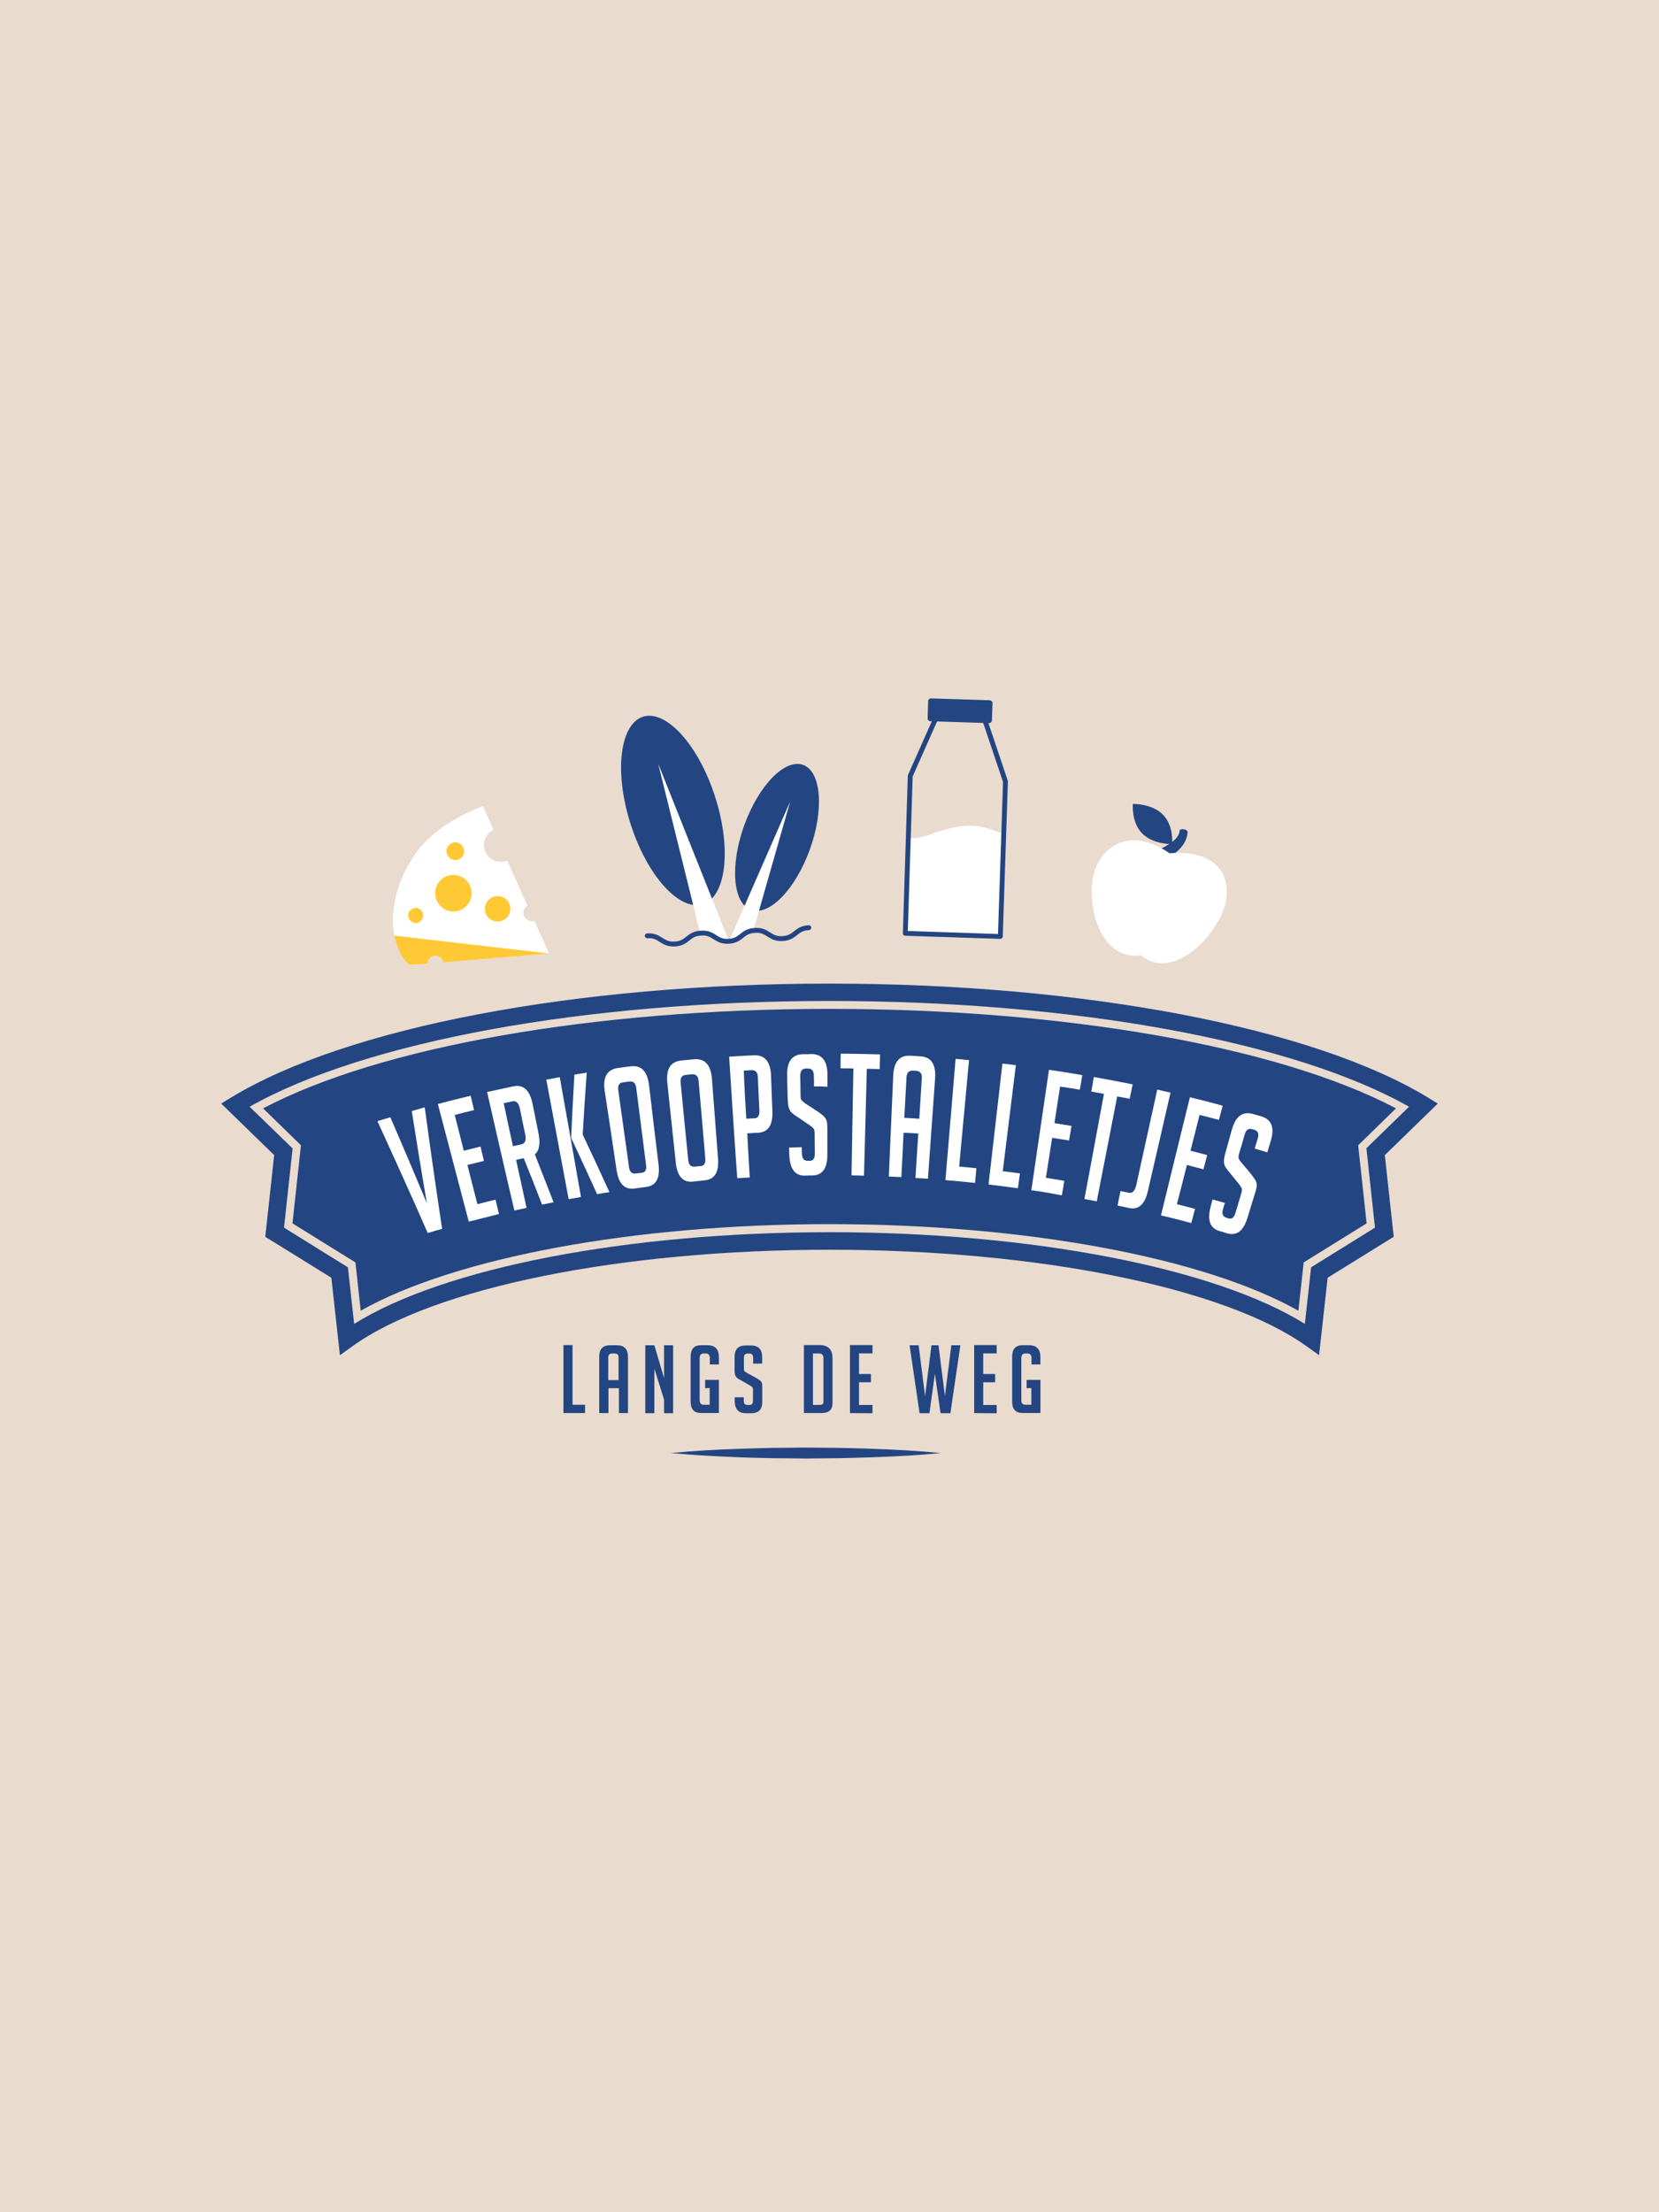
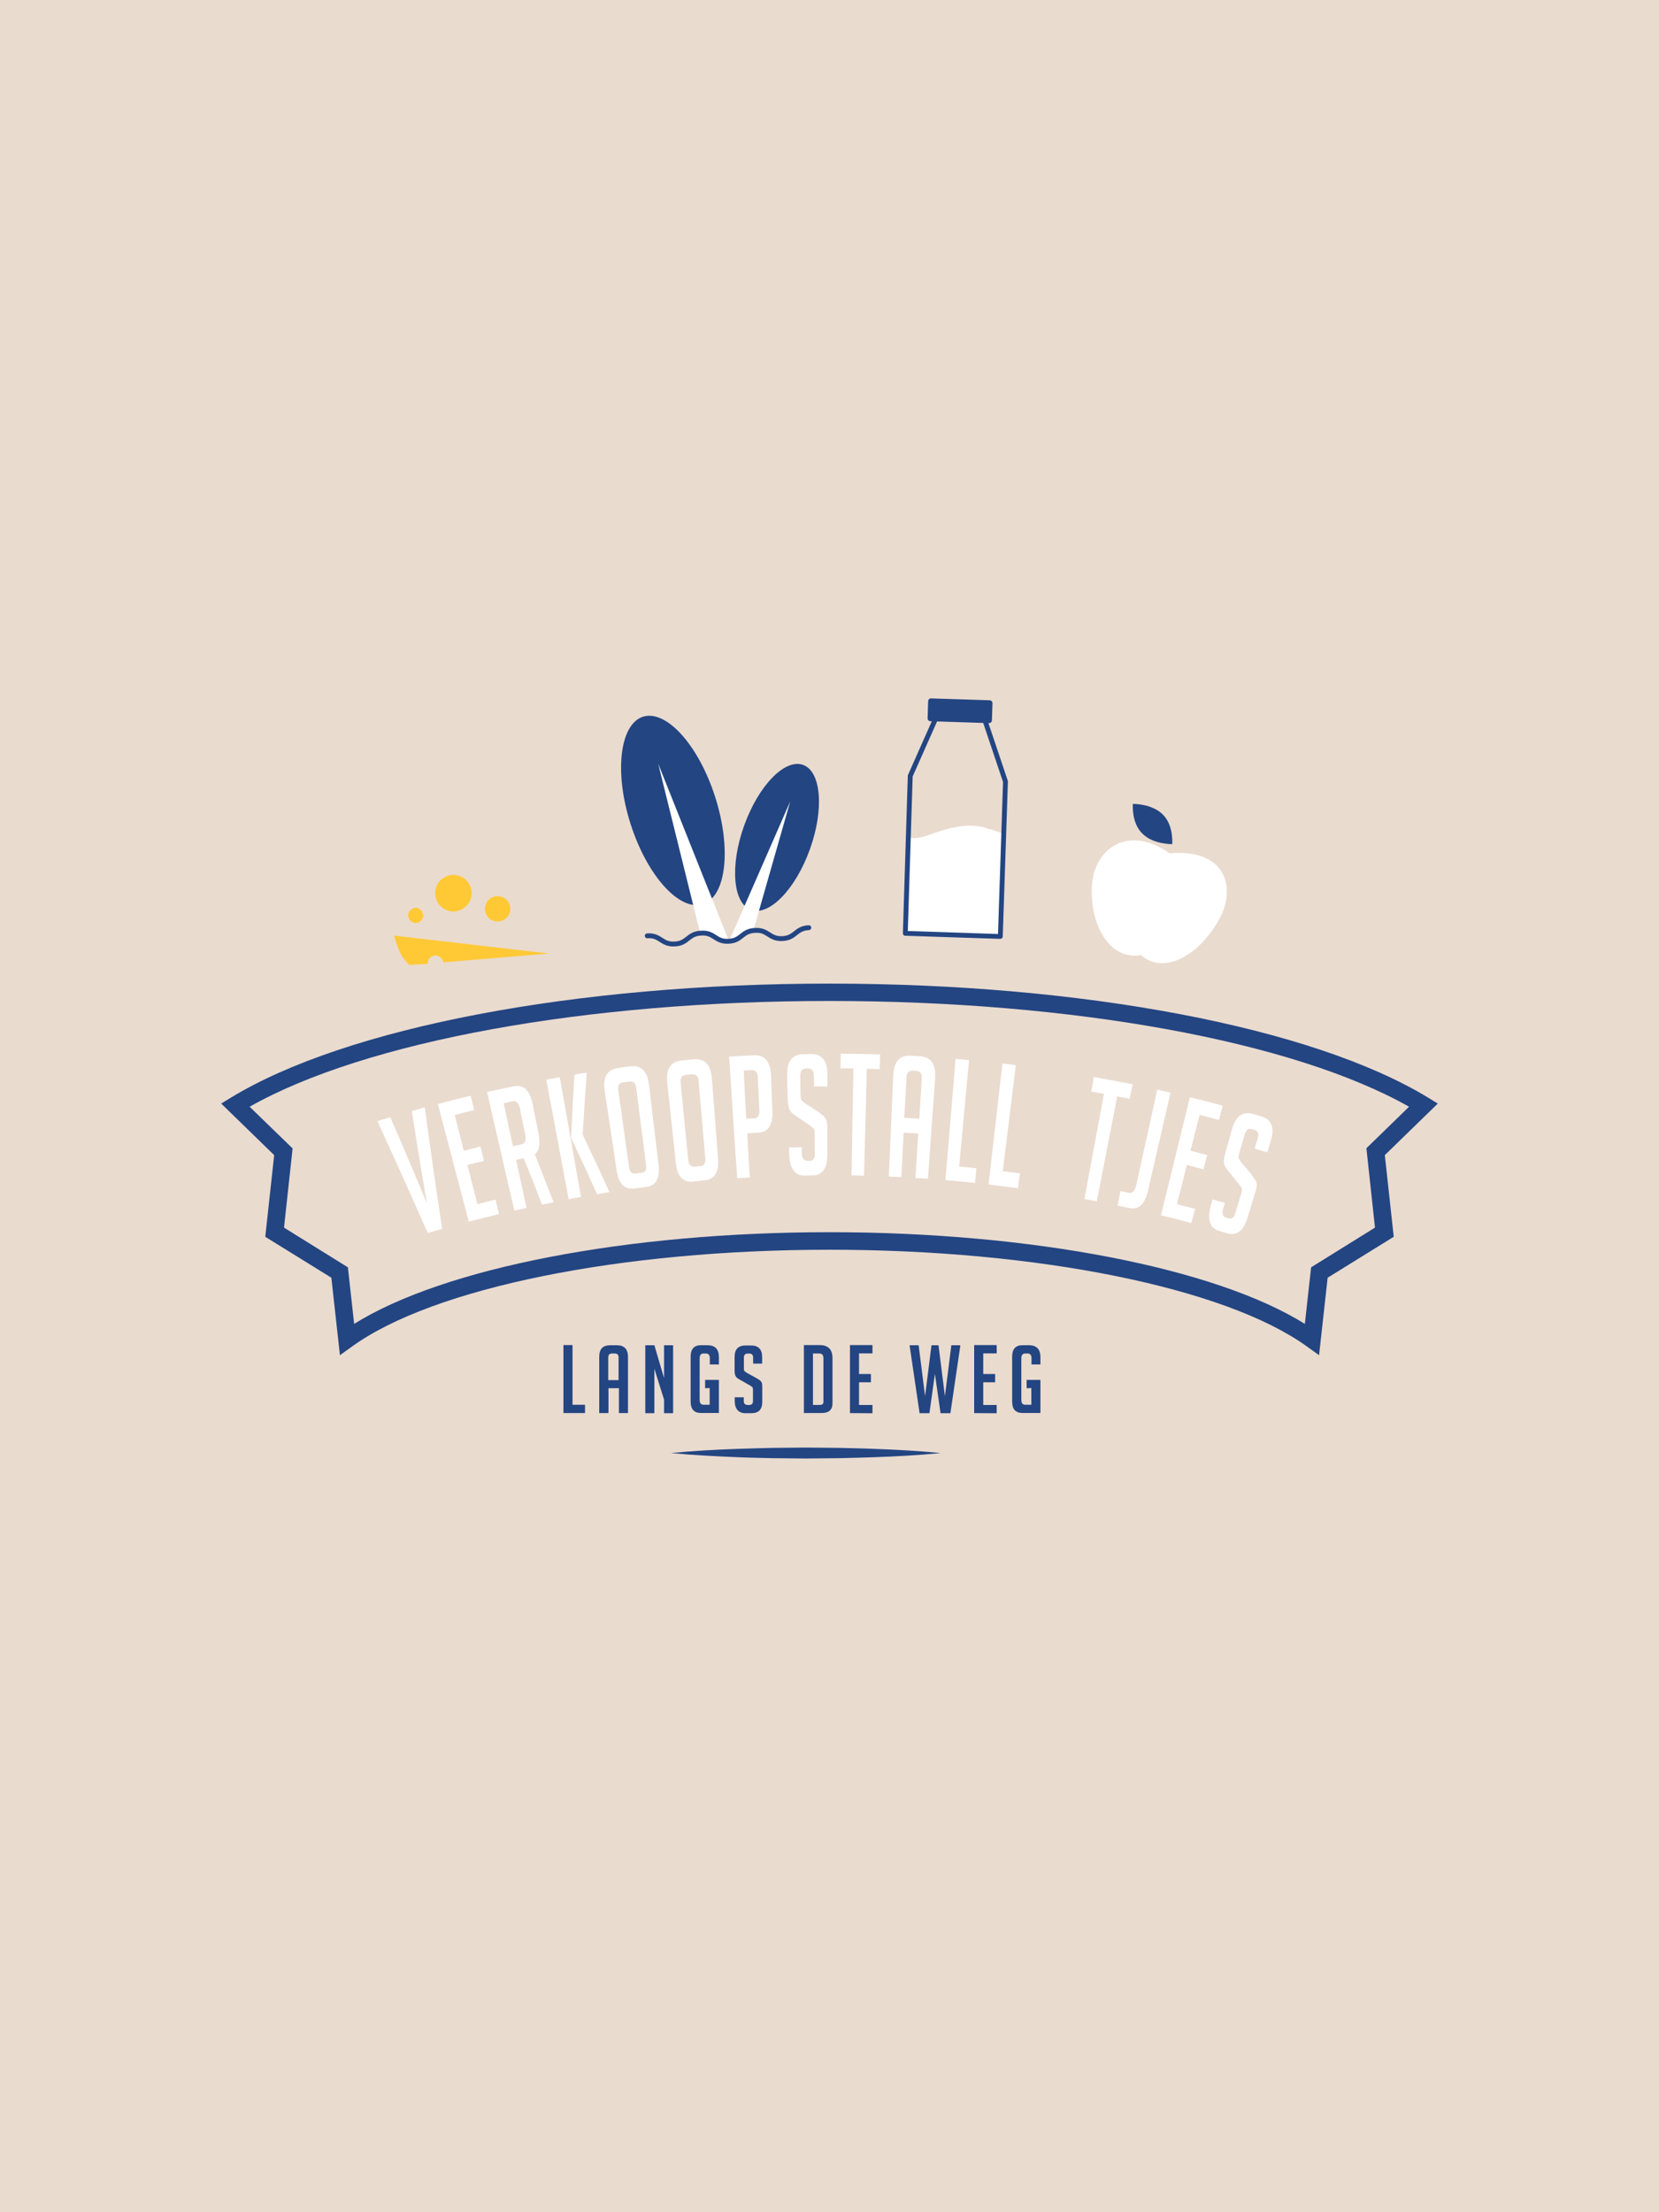
<svg xmlns="http://www.w3.org/2000/svg" id="Opmaak" width="300" height="400" version="1.1" viewBox="0 0 300 400">
  <defs>
    <style>
      .cls-1 {
        fill: #eadbcf;
      }

      .cls-1, .cls-2, .cls-3, .cls-4 {
        stroke-width: 0px;
      }

      .cls-2 {
        fill: #ffc936;
      }

      .cls-3 {
        fill: #fff;
      }

      .cls-4 {
        fill: #234582;
      }
    </style>
  </defs>
  <rect class="cls-1" width="300" height="400" />
  <g>
    <path class="cls-4" d="M238.53,245.04l-2.2-1.58c-14.72-10.62-48.62-17.49-86.33-17.49s-71.61,6.86-86.33,17.49l-2.2,1.58-1.55-14.01-11.95-7.4,1.61-14.77-9.58-9.32,1.75-1.07c20.88-12.71,62.34-20.62,108.25-20.62s87.37,7.91,108.25,20.62l1.75,1.07-9.58,9.32,1.61,14.77-11.95,7.4-1.55,14.01ZM51.36,221.97l11.55,7.18,1.13,10.23c16.21-10.14,49.38-16.58,85.96-16.58s69.77,6.47,85.96,16.58l1.13-10.23,11.55-7.18-1.55-14.35,7.71-7.51c-20.93-11.84-60.73-19.12-104.83-19.12s-83.9,7.29-104.83,19.12l7.77,7.54-1.55,14.32Z" />
-     <path class="cls-4" d="M234.77,236.99c-17.03-9.6-49.38-15.65-84.77-15.65s-67.74,6.05-84.77,15.65l-.96-8.73-11.38-7.06,1.53-14.12-6.84-6.67c21.13-11.16,59.75-17.99,102.43-17.99s81.3,6.84,102.43,17.99l-6.84,6.67,1.53,14.12-11.38,7.06-.96,8.73Z" />
  </g>
  <g>
    <path class="cls-3" d="M76.81,200.24c.99,7.32,2.03,14.63,3.14,21.95-1.05.28-1.55.45-2.6.76-2.97-6.78-6.02-13.5-9.1-20.23.93-.28,1.41-.42,2.34-.71,2.23,5.17,4.44,10.37,6.61,15.56-.96-5.56-1.86-11.1-2.74-16.67.93-.28,1.41-.42,2.34-.68Z" />
    <path class="cls-3" d="M84.77,220.89c-1.86-7.09-3.73-14.18-5.59-21.27,2.37-.62,3.56-.93,5.93-1.5.25,1.05.37,1.55.62,2.6-1.41.34-2.09.51-3.5.88.65,2.6.99,3.87,1.64,6.47,1.21-.31,1.81-.45,3.02-.76.25,1.05.37,1.55.62,2.6-1.21.28-1.81.45-2.99.73.73,2.82,1.07,4.27,1.81,7.09,1.33-.34,1.98-.51,3.28-.82.25,1.05.37,1.55.62,2.6-2.18.54-3.28.82-5.45,1.38Z" />
-     <path class="cls-3" d="M88.08,197.45c1.89-.42,2.82-.62,4.72-1.02,1.84-.4,2.99.68,3.5,3.14.42,2.12.65,3.19,1.07,5.31.37,1.89.17,3.16-.65,3.84,1.13,2.88,2.26,5.76,3.39,8.67-.85.17-1.27.25-2.09.42-1.07-2.8-2.18-5.59-3.31-8.39-.56.11-.82.17-1.38.31.62,2.88,1.27,5.79,1.89,8.67-.88.2-1.33.28-2.2.48-1.69-7.15-3.31-14.29-4.94-21.44ZM92.74,207.25c.59-.14.9-.2,1.53-.34.68-.14.93-.73.71-1.78-.4-1.86-.59-2.8-.96-4.66-.23-1.05-.68-1.5-1.38-1.33-.62.14-.93.2-1.55.34.54,2.6,1.1,5.2,1.67,7.77Z" />
+     <path class="cls-3" d="M88.08,197.45c1.89-.42,2.82-.62,4.72-1.02,1.84-.4,2.99.68,3.5,3.14.42,2.12.65,3.19,1.07,5.31.37,1.89.17,3.16-.65,3.84,1.13,2.88,2.26,5.76,3.39,8.67-.85.17-1.27.25-2.09.42-1.07-2.8-2.18-5.59-3.31-8.39-.56.11-.82.17-1.38.31.62,2.88,1.27,5.79,1.89,8.67-.88.2-1.33.28-2.2.48-1.69-7.15-3.31-14.29-4.94-21.44ZM92.74,207.25c.59-.14.9-.2,1.53-.34.68-.14.93-.73.71-1.78-.4-1.86-.59-2.8-.96-4.66-.23-1.05-.68-1.5-1.38-1.33-.62.14-.93.2-1.55.34.54,2.6,1.1,5.2,1.67,7.77" />
    <path class="cls-3" d="M105.06,216.43c-.9.17-1.33.23-2.23.4-1.36-7.2-2.68-14.41-4.04-21.61.96-.17,1.44-.28,2.43-.45,1.3,7.23,2.57,14.44,3.84,21.67ZM110.2,215.55c-.9.14-1.33.2-2.23.37-1.53-3.39-3.08-6.75-4.66-10.11,0-.08-.03-.11-.03-.17.17-3.79.37-7.54.59-11.33.88-.14,1.33-.23,2.23-.37-.28,3.73-.51,7.46-.73,11.21,1.64,3.45,3.25,6.92,4.83,10.4Z" />
    <path class="cls-3" d="M114.75,214.9c-1.81.25-2.88-.85-3.25-3.31-.71-4.77-1.41-9.55-2.15-14.32-.37-2.49.42-3.87,2.34-4.15.93-.14,1.38-.2,2.32-.31,1.95-.25,3.05.88,3.36,3.39.56,4.8,1.13,9.6,1.72,14.38.28,2.49-.45,3.81-2.26,4.04-.82.11-1.24.17-2.09.28ZM114.94,212.19c.45-.06.68-.08,1.16-.14.59-.08.85-.54.73-1.38-.59-4.66-1.19-9.32-1.78-13.98-.11-.85-.54-1.24-1.24-1.13-.45.06-.68.08-1.13.14-.71.08-.99.56-.88,1.41.65,4.66,1.3,9.29,1.95,13.95.11.82.51,1.21,1.19,1.13Z" />
    <path class="cls-3" d="M125.31,213.66c-1.81.17-2.85-.96-3.11-3.45-.51-4.8-1.02-9.6-1.53-14.41-.25-2.49.56-3.84,2.51-4.04.93-.08,1.41-.14,2.34-.23,1.95-.17,3.02,1.02,3.22,3.5.37,4.8.73,9.63,1.1,14.44.2,2.49-.62,3.79-2.43,3.95-.88.11-1.3.14-2.12.23ZM125.59,210.95c.45-.06.71-.06,1.16-.11.59-.06.85-.51.79-1.36-.4-4.69-.79-9.35-1.21-14.04-.08-.85-.48-1.24-1.19-1.19-.45.03-.68.06-1.13.11-.71.06-1.02.54-.93,1.38.45,4.66.9,9.35,1.38,14.01.08.88.45,1.24,1.13,1.19Z" />
    <path class="cls-3" d="M131.86,191.06c1.78-.11,2.68-.17,4.46-.25,1.98-.08,2.99,1.13,3.11,3.64.08,2.6.14,3.93.25,6.53.08,2.49-.79,3.76-2.63,3.84-.76.03-1.16.06-1.92.11.14,2.66.28,5.31.45,7.97-.9.06-1.36.08-2.26.14-.54-7.34-.99-14.66-1.47-21.98ZM134.94,202.28c.59-.03.9-.06,1.5-.08.62-.03.9-.48.88-1.33-.11-2.46-.17-3.67-.28-6.13-.03-.85-.42-1.27-1.13-1.24-.56.03-.85.06-1.41.08.11,2.91.28,5.79.45,8.7Z" />
    <path class="cls-3" d="M147.2,196.43c0-.76,0-1.16-.03-1.92,0-.88-.37-1.33-1.07-1.3h-.37c-.68,0-1.02.45-1.02,1.33.03,1.47.03,2.18.06,3.64,0,.4.08.68.23.82s.34.31.65.54c.9.59,1.36.88,2.26,1.47.48.34.85.62,1.05.82s.37.42.48.71c.11.28.17.79.17,1.58v4.69c0,2.46-.9,3.7-2.71,3.73-.56,0-.82,0-1.38.03-1.81.03-2.74-1.3-2.8-3.98,0-.45-.03-.65-.03-1.1.9-.03,1.38-.03,2.29-.06,0,.48,0,.71.03,1.19.03.85.37,1.27,1.05,1.27h.4c.59,0,.9-.45.88-1.3,0-1.5-.03-2.23-.03-3.73,0-.4-.08-.68-.2-.82-.14-.14-.34-.31-.65-.54-.9-.62-1.33-.93-2.23-1.53-.51-.31-.85-.59-1.07-.79-.23-.23-.4-.51-.51-.85-.11-.37-.17-.82-.2-1.38-.06-1.81-.08-2.71-.11-4.49-.06-2.51.88-3.79,2.82-3.84.62,0,.9,0,1.53-.03,1.95-.03,2.94,1.24,2.94,3.76v2.15c-.96-.08-1.44-.06-2.4-.06Z" />
    <path class="cls-3" d="M156.75,193.26c-.17,6.44-.34,12.88-.51,19.32-.9-.03-1.36-.03-2.26-.06.11-6.44.23-12.88.34-19.32-.93-.03-1.38-.03-2.32-.03,0-1.07,0-1.61.03-2.66,2.85.03,4.27.06,7.12.14-.03,1.07-.06,1.61-.08,2.66-.93-.03-1.38-.03-2.32-.06Z" />
    <path class="cls-3" d="M162.99,212.84c-.9-.06-1.36-.06-2.26-.11.25-6.07.54-12.15.79-18.22.11-2.51,1.13-3.73,3.08-3.62.73.03,1.1.06,1.84.11,1.95.11,2.82,1.44,2.66,3.95-.42,6.07-.88,12.12-1.3,18.19-.9-.06-1.36-.08-2.26-.14.17-2.68.34-5.37.51-8.05-1.07-.06-1.58-.08-2.66-.14-.11,2.66-.25,5.34-.4,8.02ZM166.24,202.3c.17-2.91.28-4.38.45-7.32.06-.85-.28-1.3-.99-1.36-.25-.03-.4-.03-.65-.03-.71-.03-1.07.37-1.13,1.21-.14,2.94-.23,4.38-.4,7.32,1.1.06,1.64.08,2.71.17Z" />
    <path class="cls-3" d="M176.3,213.89c-2.12-.23-3.19-.34-5.34-.51.62-7.32,1.24-14.6,1.84-21.92.99.08,1.47.11,2.43.23-.59,6.41-1.19,12.82-1.78,19.24,1.24.11,1.86.17,3.11.31-.08,1.07-.14,1.61-.25,2.66Z" />
    <path class="cls-3" d="M184.07,214.85c-2.12-.28-3.19-.42-5.31-.68.85-7.29,1.67-14.58,2.51-21.86.96.11,1.47.17,2.43.28-.79,6.38-1.58,12.8-2.37,19.18,1.24.14,1.86.23,3.11.4-.14,1.1-.23,1.61-.37,2.68Z" />
-     <path class="cls-3" d="M186.5,215.19c1.07-7.26,2.12-14.52,3.19-21.75,2.4.34,3.62.54,6.02.96-.17,1.05-.25,1.58-.45,2.63-1.41-.23-2.12-.37-3.56-.56-.42,2.63-.62,3.95-1.02,6.61,1.24.2,1.84.28,3.08.51-.17,1.05-.25,1.58-.45,2.63-1.21-.2-1.84-.31-3.05-.48-.45,2.88-.68,4.35-1.13,7.23,1.33.2,2.01.31,3.33.54-.17,1.05-.25,1.58-.45,2.63-2.18-.42-3.28-.62-5.51-.93Z" />
    <path class="cls-3" d="M202.03,198.24c-1.24,6.33-2.46,12.66-3.7,18.98-.88-.17-1.33-.25-2.23-.42,1.19-6.33,2.34-12.68,3.53-19.01-.9-.17-1.38-.25-2.29-.42.2-1.05.28-1.58.45-2.63,2.82.51,4.24.76,7.03,1.33-.23,1.05-.31,1.55-.54,2.6-.88-.17-1.33-.25-2.26-.42Z" />
    <path class="cls-3" d="M202.63,215.36c.59.11.88.2,1.47.31.68.14,1.1-.31,1.36-1.33,1.27-5.76,2.54-11.55,3.81-17.32.96.23,1.44.31,2.4.54-1.36,5.93-2.74,11.89-4.1,17.82-.56,2.4-1.69,3.42-3.39,3.05-.85-.2-1.27-.28-2.09-.45.2-1.07.31-1.58.54-2.63Z" />
    <path class="cls-3" d="M209.94,219.76c1.75-7.12,3.47-14.24,5.23-21.36,2.37.56,3.56.88,5.93,1.53-.28,1.02-.42,1.55-.68,2.57-1.38-.37-2.09-.56-3.5-.9-.65,2.6-.99,3.9-1.64,6.47,1.21.31,1.81.45,3.02.79-.28,1.02-.42,1.55-.68,2.57-1.19-.31-1.81-.48-2.99-.79-.71,2.82-1.07,4.27-1.81,7.09,1.33.34,1.98.51,3.28.85-.28,1.02-.42,1.55-.68,2.57-2.2-.59-3.28-.88-5.48-1.38Z" />
    <path class="cls-3" d="M226.89,207.67c.23-.73.34-1.1.56-1.84.25-.85.03-1.36-.65-1.55-.14-.06-.23-.06-.37-.11-.68-.2-1.13.14-1.36.99-.4,1.41-.59,2.09-1.02,3.5-.11.4-.11.68-.03.85.08.17.25.42.48.71.71.82,1.05,1.24,1.75,2.09.37.48.62.85.76,1.07.14.25.23.51.25.82.03.31-.08.82-.31,1.55-.56,1.78-.82,2.68-1.38,4.49-.73,2.37-1.98,3.28-3.73,2.74-.54-.17-.79-.23-1.33-.4-1.75-.51-2.26-2.03-1.53-4.63.11-.42.17-.65.28-1.07.9.25,1.33.37,2.23.62-.14.45-.2.68-.34,1.16-.23.82-.03,1.33.62,1.53.17.06.23.06.4.11.59.17.99-.14,1.24-.99.42-1.44.65-2.15,1.07-3.59.11-.4.14-.68.06-.85s-.23-.42-.45-.71c-.68-.85-1.02-1.27-1.72-2.12-.4-.45-.65-.82-.82-1.1-.14-.28-.23-.59-.23-.96s.08-.82.23-1.38c.48-1.72.73-2.6,1.21-4.35.68-2.43,1.95-3.36,3.84-2.82.59.17.88.25,1.47.42,1.89.56,2.46,2.06,1.72,4.46-.25.82-.37,1.24-.62,2.06-.93-.28-1.38-.42-2.32-.71Z" />
  </g>
  <path class="cls-4" d="M121.33,262.73c4.07-.4,8.14-.62,12.2-.76,2.03-.08,4.07-.11,6.1-.17l6.1-.06,6.1.06c2.03.06,4.07.08,6.1.17,4.07.14,8.14.37,12.2.76-4.07.4-8.14.62-12.2.76-2.03.08-4.07.11-6.1.17l-6.1.06-6.1-.06c-2.03-.06-4.07-.08-6.1-.17-4.07-.17-8.14-.37-12.2-.76Z" />
  <g>
    <path class="cls-4" d="M105.79,255.5h-3.9v-12.29h1.64v10.79h2.26v1.5Z" />
    <path class="cls-4" d="M110,255.5h-1.64v-10.17c0-1.41.65-2.09,1.98-2.09h1.24c1.3,0,1.98.71,1.98,2.09v10.17h-1.64v-4.49h-1.89v4.49h-.03ZM111.86,249.54v-4.1c0-.48-.23-.71-.71-.71h-.45c-.48,0-.71.23-.71.71v4.1h1.86Z" />
    <path class="cls-4" d="M120.08,249.17v-5.93h1.64v12.29h-1.64v-2.46l-1.75-5.59v8.05h-1.64v-12.29h1.64l1.75,5.93Z" />
    <path class="cls-4" d="M127.51,251v-1.5h2.49v5.99h-3.22c-1.27,0-1.89-.68-1.89-2.06v-8.11c0-1.41.62-2.09,1.89-2.09h1.13c1.38,0,2.09.71,2.09,2.15v1.33h-1.64v-1.1c0-.59-.23-.88-.71-.88h-.42c-.48,0-.71.28-.71.88v7.51c0,.59.23.88.71.88h1.1v-3.02l-.82.03h0Z" />
    <path class="cls-4" d="M136.19,246.54v-1.07c0-.48-.23-.73-.71-.73h-.25c-.48,0-.71.25-.71.73v2.03c0,.23.06.4.14.45.08.08.23.17.45.31l1.55.85c.34.2.59.34.73.45s.25.23.34.4c.08.14.11.45.11.88v2.63c0,1.38-.65,2.06-1.98,2.06h-1.02c-1.3,0-1.98-.76-1.98-2.26v-.62h1.64v.68c0,.48.25.71.73.71h.28c.42,0,.65-.23.65-.71v-2.09c0-.23-.06-.4-.14-.45-.08-.08-.23-.17-.45-.31l-1.55-.88c-.34-.17-.59-.34-.73-.45s-.25-.28-.34-.48c-.06-.2-.11-.45-.11-.79v-2.51c0-1.41.65-2.09,1.98-2.09h1.02c1.3,0,1.98.71,1.98,2.09v1.19h-1.64Z" />
    <path class="cls-4" d="M145.37,255.5v-12.29h2.85c1.53,0,2.32.79,2.32,2.37v8.14c0,1.19-.65,1.78-1.98,1.78h-3.19ZM147.01,254.03h1.24c.42,0,.65-.17.65-.54v-7.88c0-.59-.25-.88-.73-.88h-1.16v9.29h0Z" />
    <path class="cls-4" d="M153.7,255.5v-12.29h4.07v1.5h-2.43v3.73h2.15v1.5h-2.15v4.1h2.43v1.5l-4.07-.03h0Z" />
    <path class="cls-4" d="M173.67,243.24l-1.81,12.29h-1.78l-1.02-7.12-.99,7.12h-1.78l-1.81-12.29h1.64l1.16,9.21,1.16-9.21h1.27l1.16,9.21,1.16-9.21h1.64Z" />
    <path class="cls-4" d="M176.16,255.5v-12.29h4.07v1.5h-2.43v3.73h2.15v1.5h-2.15v4.1h2.43v1.5l-4.07-.03h0Z" />
    <path class="cls-4" d="M185.65,251v-1.5h2.49v5.99h-3.22c-1.27,0-1.89-.68-1.89-2.06v-8.11c0-1.41.62-2.09,1.89-2.09h1.13c1.38,0,2.09.71,2.09,2.15v1.33h-1.61v-1.1c0-.59-.23-.88-.71-.88h-.42c-.48,0-.71.28-.71.88v7.51c0,.59.23.88.71.88h1.1v-3.02l-.85.03h0Z" />
  </g>
  <g>
    <ellipse class="cls-4" cx="140.52" cy="151.43" rx="13.93" ry="6.32" transform="translate(-49.48 232.53) rotate(-70.26)" />
    <polygon class="cls-3" points="142.9 144.9 136.28 168.06 131.83 170.21 142.9 144.9" />
    <path class="cls-4" d="M114.02,148.96c2.98,9.35,8.82,15.85,13.06,14.53s5.24-10.02,2.25-19.37c-2.98-9.35-8.82-15.85-13.06-14.53-4.19,1.37-5.24,10.02-2.25,19.37Z" />
    <polygon class="cls-3" points="119.02 138.08 131.83 170.21 126.65 168.88 119.02 138.08" />
    <path class="cls-4" d="M121.55,171.13c-1.06-.05-1.69-.46-2.26-.82-.61-.39-1.14-.74-2.22-.66-.24.02-.45-.17-.47-.41-.02-.24.17-.45.41-.47,1.37-.09,2.11.38,2.76.8.61.39,1.13.73,2.2.68,1.07-.05,1.57-.44,2.14-.89.6-.48,1.29-1.02,2.65-1.08,1.36-.09,2.1.38,2.75.8.61.39,1.13.73,2.2.68,1.07-.05,1.57-.44,2.14-.89.6-.48,1.29-1.02,2.65-1.08,1.36-.09,2.1.38,2.75.8.61.39,1.14.73,2.2.68,1.07-.05,1.57-.44,2.14-.89.6-.48,1.29-1.02,2.65-1.08.24-.02.45.18.46.42.01.24-.18.45-.42.46-1.07.05-1.57.44-2.14.89-.6.48-1.29,1.02-2.65,1.08-1.35.06-2.07-.41-2.72-.82-.61-.39-1.14-.74-2.22-.66-1.08.05-1.58.44-2.15.89-.6.48-1.29,1.02-2.65,1.08-1.34.06-2.07-.41-2.72-.82-.61-.39-1.14-.74-2.22-.66-1.08.05-1.58.44-2.15.89-.6.48-1.29,1.02-2.65,1.08-.16,0-.31,0-.46,0Z" />
    <path class="cls-3" d="M164.32,150.67s-.71,1.88,4.11.15c4.83-1.79,7.42-1.67,9.15-1.3,1.73.42,3.95,1.27,3.95,1.27l-.58,18.6-17.19-.56.56-18.15Z" />
    <path class="cls-4" d="M163.69,169.2c-.24-.01-.43-.21-.42-.45l.89-28.47c0-.06.01-.11.04-.17l4.95-11.16c.07-.16.24-.27.42-.26l8.28.3c.2.02.34.13.4.3l3.99,11.88s.02.1.02.15l-.93,28.01c0,.24-.21.43-.46.43l-17.19-.56h0ZM165.04,140.4l-.88,27.94,16.31.54.91-27.49-3.87-11.52-7.68-.27-4.8,10.81Z" />
    <rect class="cls-4" x="172.05" y="123.22" width="3.1" height="10.6" transform="translate(39.57 297.89) rotate(-88.16)" />
    <path class="cls-4" d="M168.23,130.41c-.28-.01-.5-.25-.49-.53l.1-3.1c0-.14.06-.26.16-.36s.23-.14.37-.14l10.6.34c.13,0,.26.06.36.16.09.1.14.23.14.37l-.1,3.1c0,.28-.25.51-.53.5l-10.6-.34h0ZM168.85,127.32l-.07,2.08,9.57.31.07-2.08-9.57-.31Z" />
-     <path class="cls-3" d="M77.34,174.29c.01-.27.03-.62.25-.88.45-.67,1.28-.83,1.94-.39.33.22.59.65.64.99l19.12-1.6-2.66-5.91c-.42.12-.9.09-1.3-.2-.73-.45-.89-1.42-.45-2.08.15-.2.29-.33.5-.46l-3.65-8.15c-.91.37-2.01.31-2.87-.28-1.4-.96-1.78-2.84-.82-4.23.3-.47.73-.86,1.22-1.04l-1.92-4.29s-8.25,2.76-12.32,8.74c-5.48,8.05-3.68,14.67-3.68,14.67,0,0,.28,1.32,1.09,3.08.75,1.55,1.68,2.21,1.68,2.21l3.24-.18h0Z" />
    <path class="cls-2" d="M77.34,174.29c.01-.27.03-.62.25-.88.45-.67,1.28-.83,1.94-.39.33.22.59.65.64.99l19.12-1.6-28.02-3.24s.28,1.32,1.09,3.08c.75,1.55,1.68,2.21,1.68,2.21l3.31-.18h0Z" />
    <path class="cls-2" d="M88.73,166.26c-1.07-.67-1.34-2.13-.67-3.19.67-1.07,2.13-1.34,3.19-.67s1.34,2.13.67,3.19c-.74,1.06-2.13,1.34-3.19.67h0Z" />
    <path class="cls-2" d="M80.17,164.25c-1.53-1.04-1.91-3.05-.94-4.58,1.04-1.53,3.05-1.91,4.58-.94,1.53,1.04,1.91,3.05.94,4.58-1.04,1.53-3.12,1.98-4.58.94h0Z" />
-     <path class="cls-2" d="M81.44,155.24c-.73-.52-.96-1.49-.44-2.22.52-.73,1.49-.96,2.22-.44.73.52.96,1.49.44,2.22-.52.73-1.49.96-2.22.44h0Z" />
    <path class="cls-2" d="M74.42,166.65c-.6-.44-.83-1.28-.39-1.88s1.28-.83,1.88-.39.83,1.28.39,1.88c-.45.67-1.28.83-1.88.39h0Z" />
-     <path class="cls-4" d="M213.31,150.16c.02-.33,1.49-.39,1.45.41-.37,3.13-3.44,4.31-3.44,4.31l-1.74-1.23c-.06-.07,3.69-1.48,3.73-3.49h0Z" />
    <path class="cls-4" d="M211.97,152.63s-3.49.08-5.45-1.96c-1.97-1.98-1.66-5.31-1.66-5.31,0,0,3.49-.08,5.45,1.96,1.97,1.98,1.66,5.31,1.66,5.31h0Z" />
    <path class="cls-3" d="M220.58,166.01c-3.35,6.32-9.86,10.53-14.28,6.68-5.61,1.04-9.35-5.52-8.83-12.79.45-6.07,6.14-11.06,14.02-5.62,10.29-.86,11.99,6.26,9.09,11.73h0Z" />
  </g>
</svg>